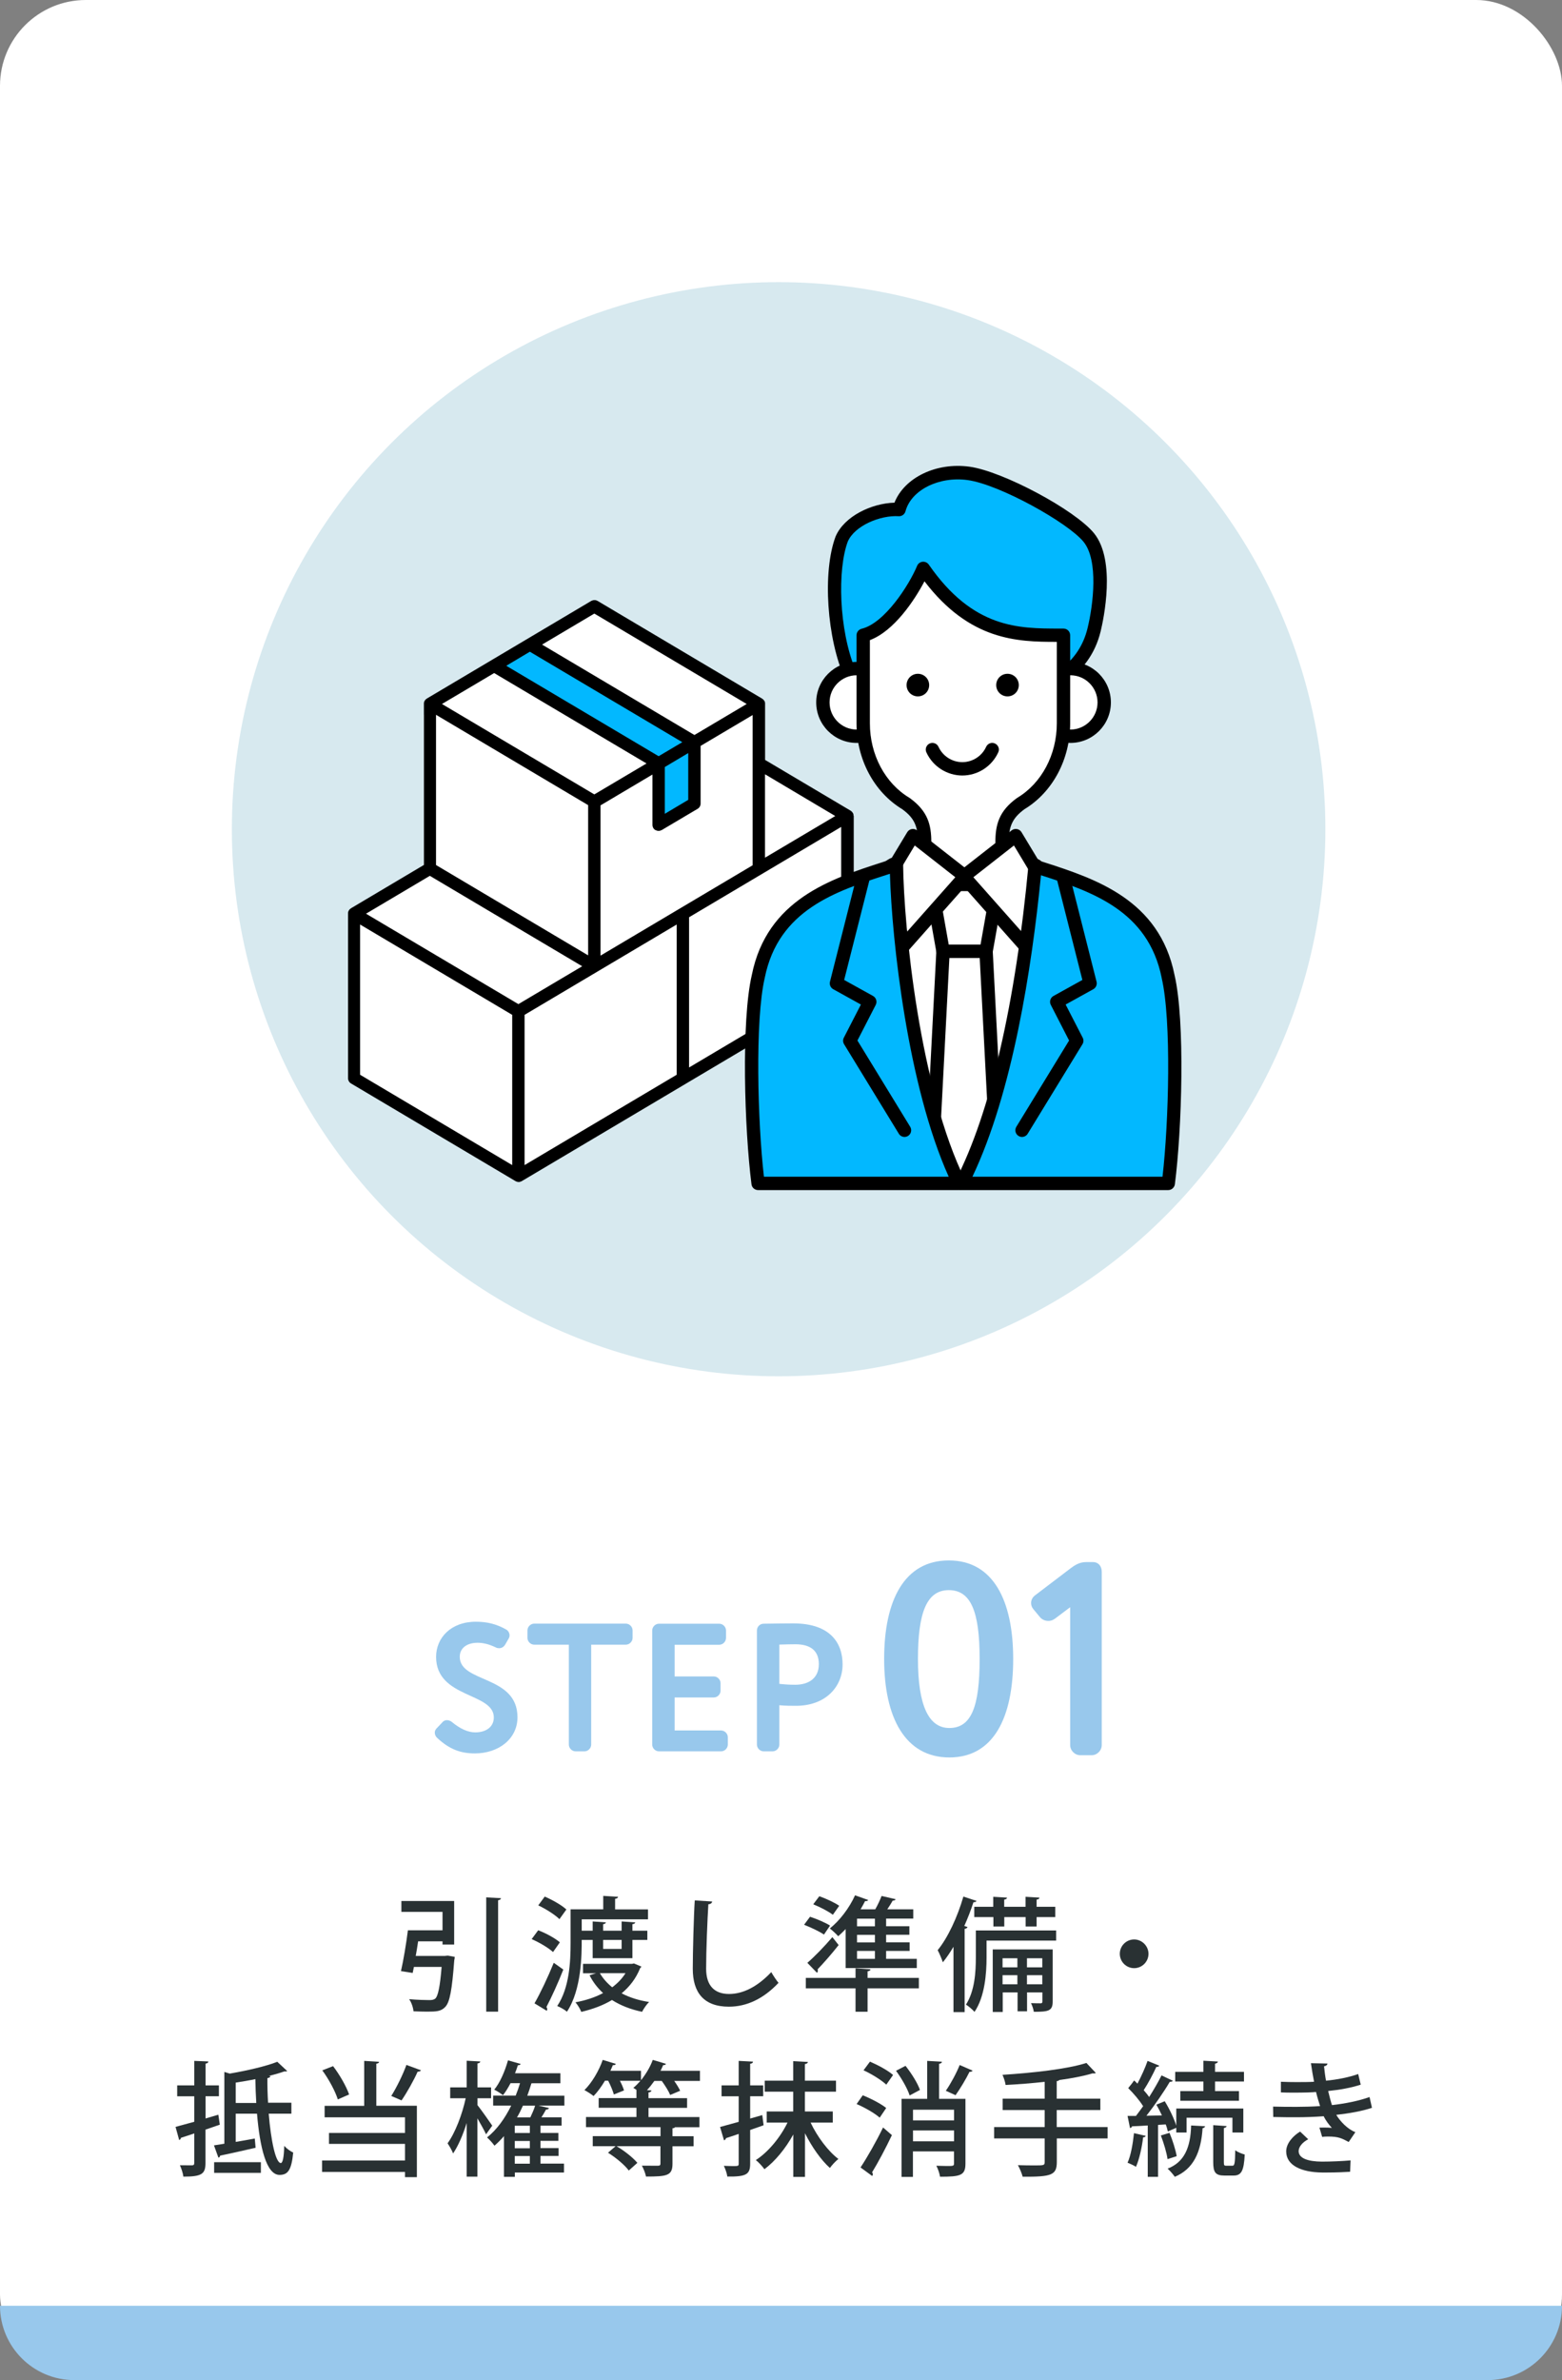
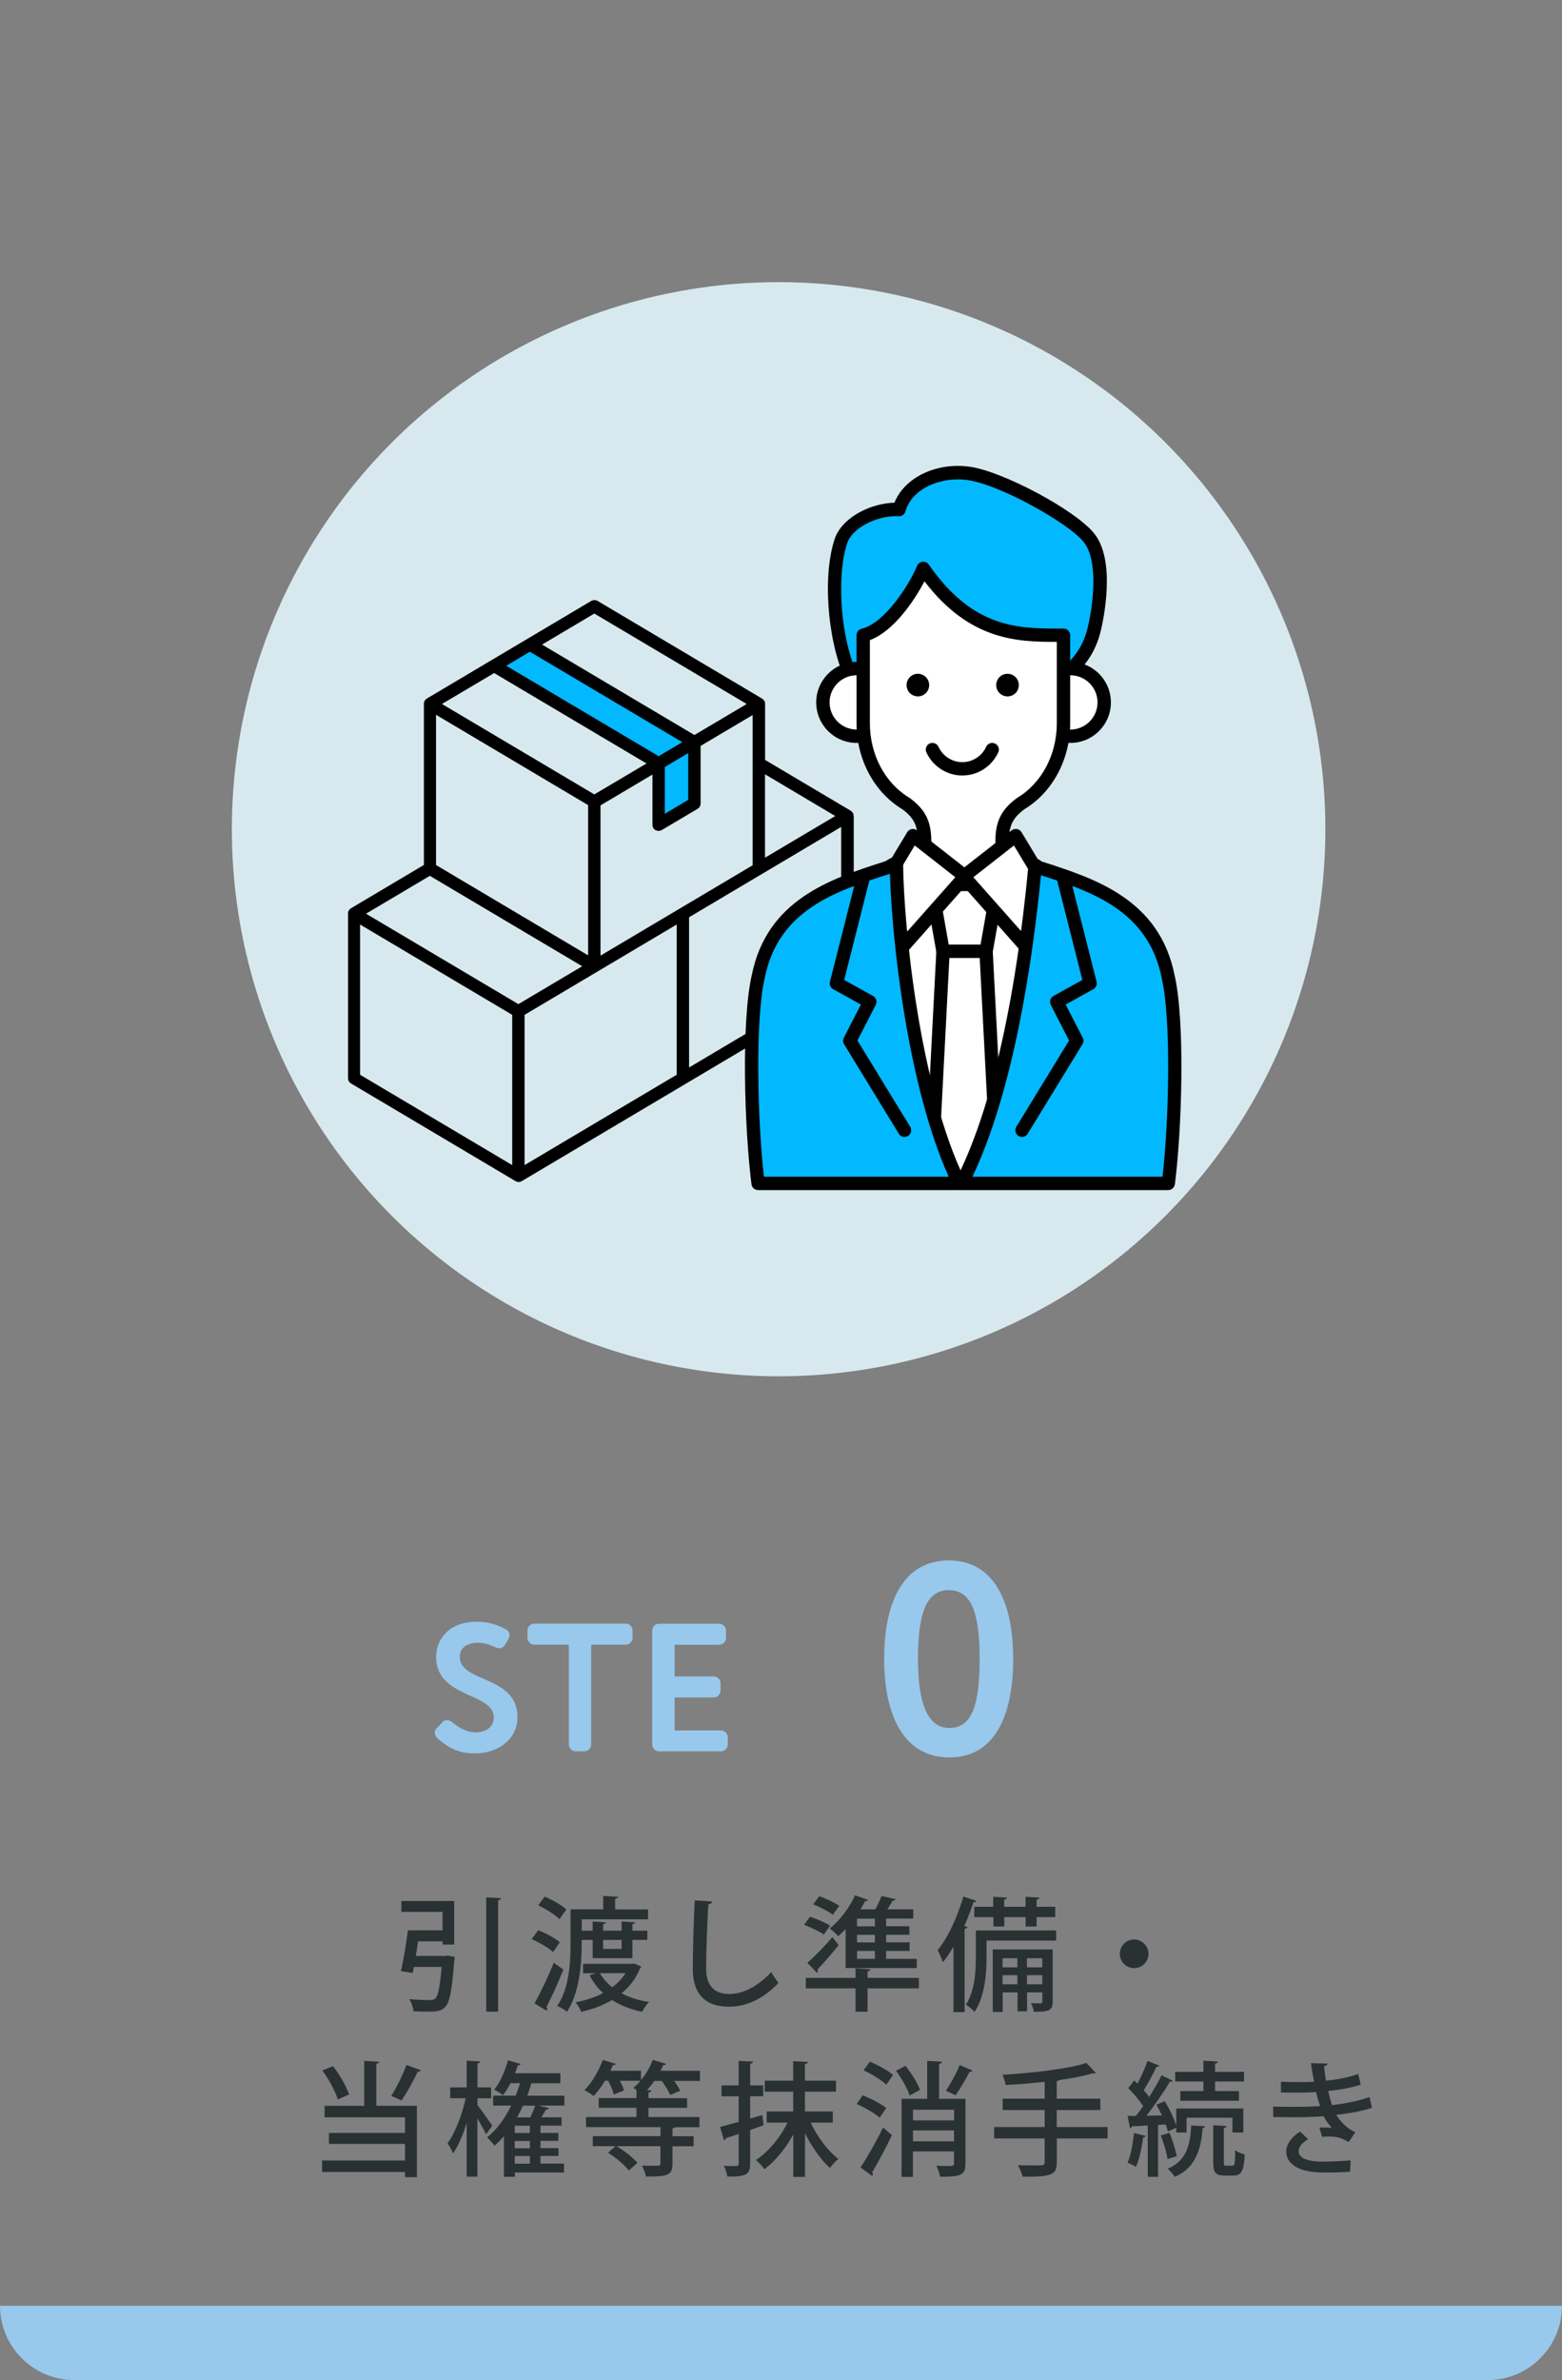
<svg xmlns="http://www.w3.org/2000/svg" id="_レイヤー_2" viewBox="0 0 189.44 288.49">
  <rect x="0" y="0" width="189.44" height="288.49" fill="#808080" stroke="none" />
  <defs>
    <style>.cls-1{fill:none;}.cls-2{fill:#98c8ec;}.cls-3{fill:#293133;}.cls-4{fill:#02b8ff;}.cls-5{fill:#fff;}.cls-6{fill:#d7e9ef;}.cls-7{clip-path:url(#clippath);}</style>
    <clipPath id="clippath">
      <circle class="cls-6" cx="94.43" cy="100.51" r="66.31" />
    </clipPath>
  </defs>
  <g id="_レイヤー_1-2">
-     <rect class="cls-5" width="189.44" height="288.49" rx="10.41" ry="10.41" />
    <path class="cls-2" d="M189.44,279.48h0c0,4.98-4.04,9.01-9.01,9.01H9.01c-4.98,0-9.01-4.04-9.01-9.01h0" />
    <path class="cls-3" d="M54,237.07l.31-.03.84.15c0,.12-.03.3-.06.44-.27,3.58-.54,5.05-1.08,5.62-.51.55-1.08.58-2.21.58-.5,0-1.07-.02-1.65-.04-.04-.44-.24-1.07-.53-1.47,1.01.09,2.05.11,2.45.11.33,0,.51-.03.71-.17.34-.3.58-1.4.78-3.85h-3.36c-.06.27-.11.51-.15.73l-1.42-.22c.3-1.31.64-3.34.84-4.95h4.2v-2.23h-4.99v-1.32h6.4v5.28h-1.41v-.39h-2.96c-.09.58-.18,1.2-.29,1.77h3.57ZM58.97,229.98l1.79.1c-.02.13-.11.21-.35.25v13.5h-1.44v-13.86Z" />
    <path class="cls-3" d="M65.28,233.97c.9.34,2.05.96,2.62,1.46l-.83,1.18c-.54-.51-1.67-1.17-2.59-1.57l.79-1.07ZM64.82,242.83c.69-1.19,1.63-3.17,2.34-4.92l1.16.82c-.63,1.61-1.44,3.38-2.05,4.54.07.09.1.18.1.27,0,.06-.03.13-.06.19l-1.49-.91ZM66.08,229.89c.9.39,2.06,1.04,2.61,1.56-.36.5-.6.83-.84,1.17-.53-.53-1.67-1.25-2.57-1.67l.79-1.07ZM70.55,235.14c0,1.71,0,6-1.79,8.7-.25-.23-.84-.56-1.18-.69,1.49-2.22,1.62-5.4,1.62-7.67v-4.05h3.96v-1.63l1.8.11c-.02.13-.12.21-.36.24v1.29h3.99v1.2h-8.04v1.38h1.33v-1.12l1.6.11c-.01.1-.1.19-.33.22v.79h2.24v-1.12c.09,0,.2.02,1.65.11-.01.1-.1.19-.34.22v.79h1.81v1.12h-1.81v2.21h-4.82v-2.21h-1.33ZM76.89,237.99l.9.38c-.04.09-.1.14-.15.18-.5,1.25-1.27,2.25-2.25,3.06.95.5,2.07.86,3.33,1.05-.3.29-.67.83-.85,1.19-1.4-.29-2.61-.77-3.65-1.43-1.09.66-2.37,1.12-3.72,1.44-.13-.34-.45-.87-.71-1.16,1.19-.22,2.34-.58,3.35-1.12-.66-.61-1.22-1.33-1.64-2.16l.79-.24h-1.58v-1.14h5.93l.24-.05ZM72.75,239.17c.38.64.88,1.21,1.5,1.71.64-.48,1.2-1.05,1.61-1.71h-3.11ZM75.39,235.14h-2.24v1.09h2.24v-1.09Z" />
    <path class="cls-3" d="M86.37,230.49c-.03.18-.17.3-.46.33-.12,1.89-.27,5.61-.27,7.81,0,2.08,1.04,3.06,2.78,3.06,1.65,0,3.4-.83,5.12-2.65.18.33.66,1.06.88,1.3-1.82,1.93-3.86,2.89-6.02,2.89-3.04,0-4.38-1.71-4.38-4.6,0-1.95.12-6.45.24-8.28l2.11.13Z" />
    <path class="cls-3" d="M98.24,232.33c.79.25,1.88.72,2.43,1.07l-.74,1.09c-.54-.38-1.6-.87-2.41-1.19l.72-.97ZM111.44,239.74v1.27h-6.22v2.83h-1.46v-2.83h-6.03v-1.27h6.03v-1.16l1.82.12c-.02.12-.11.21-.36.24v.8h6.22ZM97.92,237.91c.84-.72,2.03-1.94,3.03-3.11l.76.96c-.84,1.07-1.81,2.17-2.55,2.94.01.06.03.1.03.17,0,.1-.04.19-.11.25l-1.17-1.21ZM99.36,229.84c.83.29,1.88.78,2.42,1.16l-.77,1.09c-.51-.4-1.56-.94-2.38-1.27l.74-.98ZM102.56,238.56v-4.74c-.3.31-.6.61-.9.87-.24-.27-.72-.72-1.02-.94,1.17-.92,2.37-2.48,3.06-4.02l1.6.57c-.08.12-.22.15-.38.13-.17.33-.36.68-.55,1h1.78c.3-.52.59-1.15.77-1.62l1.7.39c-.03.12-.17.17-.36.18-.17.32-.41.69-.65,1.05h3.15v1.12h-3.29v.93h2.82v1.03h-2.82v.92h2.85v1.04h-2.85v.96h3.72v1.12h-8.64ZM106.11,233.49v-.93h-2.17v.93h2.17ZM106.11,235.44v-.92h-2.17v.92h2.17ZM106.11,237.43v-.96h-2.17v.96h2.17Z" />
    <path class="cls-3" d="M118.44,230.4c-.04.1-.16.17-.38.17-.31.96-.69,1.93-1.11,2.88l.39.12c-.03.11-.14.2-.35.23v10.09h-1.35v-7.92c-.41.69-.84,1.32-1.29,1.88-.12-.36-.43-1.12-.63-1.47,1.21-1.47,2.4-4,3.12-6.5l1.59.53ZM128.09,233.98v1.24h-8.44v2.06c0,1.93-.21,4.74-1.46,6.58-.21-.25-.75-.72-1.04-.88,1.08-1.67,1.2-4,1.2-5.71v-3.28h9.73ZM118.14,231.12h2.32v-1.21l1.67.1c-.01.12-.1.21-.34.24v.87h2.59v-1.21l1.68.1c-.01.14-.1.21-.34.24v.87h2.26v1.25h-2.26v1.14h-1.33v-1.14h-2.59v1.14h-1.32v-1.14h-2.32v-1.25ZM127.67,236.28v6.32c0,1.15-.51,1.25-2.29,1.25-.04-.32-.19-.75-.34-1.05.54.02,1.02.02,1.17.02.16,0,.21-.06.21-.21v-1.11h-1.86v2.29h-1.15v-2.29h-1.8v2.37h-1.21v-7.58h7.29ZM123.39,237.36h-1.8v1.1h1.8v-1.1ZM121.59,240.52h1.8v-1.11h-1.8v1.11ZM126.41,237.36h-1.86v1.1h1.86v-1.1ZM124.55,240.52h1.86v-1.11h-1.86v1.11Z" />
    <path class="cls-3" d="M139.29,236.82c0,.96-.78,1.74-1.74,1.74s-1.74-.78-1.74-1.74.78-1.74,1.74-1.74,1.74.81,1.74,1.74Z" />
-     <path class="cls-3" d="M26.48,256.32l.18,1.21c-.58.21-1.17.4-1.74.6v4.05c0,1.33-.45,1.65-2.68,1.65-.04-.38-.24-.99-.42-1.38.64.01,1.28.01,1.47.01s.27-.08.27-.29v-3.58c-.6.21-1.16.39-1.61.53-.02.15-.12.24-.22.27l-.44-1.59c.63-.17,1.41-.38,2.27-.62v-3.09h-2.07v-1.32h2.07v-2.97l1.71.07c-.01.14-.1.23-.34.26v2.64h1.62v1.32h-1.62v2.69l1.56-.46ZM35.34,256.2h-2.75c.27,3.27.84,5.98,1.47,5.98.22,0,.38-.67.41-2.08.29.33.75.66,1.09.81-.21,2.16-.66,2.71-1.66,2.71-1.59,0-2.39-3.35-2.73-7.42h-2.58v3.42c.75-.12,1.53-.27,2.31-.41l.1,1.12c-1.59.36-3.23.74-4.3.95-.01.13-.1.22-.21.25l-.54-1.49,1.26-.2v-8.7l.65.2c2.1-.36,4.41-.89,5.77-1.43l1.2,1.12c-.06.05-.09.05-.36.05-.54.19-1.17.38-1.88.54l.2.02c0,.13-.12.21-.36.25-.01.97.02,2,.08,2.98h2.83v1.31ZM25.97,263.37v-1.29h5.67v1.29h-5.67ZM28.59,254.9h2.49c-.06-.94-.09-1.92-.11-2.89-.79.17-1.6.3-2.38.42v2.47Z" />
    <path class="cls-3" d="M45.98,249.9c-.01.12-.1.21-.34.24v5.1h4.92v8.65h-1.44v-.63h-10.06v-1.39h10.06v-2.01h-9.22v-1.33h9.22v-1.89h-9.75v-1.39h4.8v-5.45l1.81.11ZM40.39,250.43c.82,1.07,1.62,2.48,1.95,3.44l-1.37.6c-.3-.97-1.09-2.45-1.88-3.52l1.29-.51ZM47.46,254.04c.63-1,1.41-2.58,1.83-3.75l1.77.65c-.06.1-.19.17-.41.17-.48,1.08-1.3,2.53-1.95,3.48l-1.25-.54Z" />
    <path class="cls-3" d="M57.9,255.15c.42.52,1.54,2.11,1.8,2.5l-.75,1.05c-.21-.46-.65-1.25-1.05-1.94v7.07h-1.3v-6.5c-.46,1.46-1.04,2.8-1.65,3.69-.13-.38-.46-.92-.67-1.23.92-1.25,1.78-3.51,2.2-5.46h-1.88v-1.32h2v-3.23l1.65.09c-.01.12-.1.2-.34.24v2.9h1.65v1.32h-1.65v.81ZM68.45,254.01v1.21h-3.13l1.26.3c-.04.12-.17.18-.36.18-.15.27-.34.62-.56.94h2.45v1.01h-2.56v.88h2.17v.96h-2.17v.88h2.19v.95h-2.19v.93h2.85v1.08h-5.96v.52h-1.32v-4.93c-.36.42-.75.81-1.15,1.16-.2-.29-.63-.77-.9-1,1.16-.92,2.15-2.27,2.93-3.86h-2.19v-1.21h2.73c.2-.5.38-1,.53-1.51h-1.15c-.29.55-.6,1.06-.92,1.46-.25-.21-.75-.53-1.06-.67.69-.83,1.3-2.24,1.67-3.56l1.54.44c-.05.1-.17.17-.34.15-.11.32-.21.65-.35.98h5.5v1.21h-3.34s-.11.01-.17.01c-.15.51-.32,1-.5,1.5h4.52ZM64.26,258.54v-.88h-1.83v.88h1.83ZM64.26,260.39v-.88h-1.83v.88h1.83ZM64.26,262.26v-.93h-1.83v.93h1.83ZM63.42,255.23c-.22.5-.46.98-.72,1.42h1.62c.22-.46.45-.99.58-1.42h-1.48Z" />
    <path class="cls-3" d="M84.89,251.03v1.2h-3.12c.3.42.57.86.72,1.19l-1.21.51c-.18-.45-.6-1.12-1.02-1.7h-.9c-.29.41-.58.78-.9,1.12l.55.03c-.01.12-.12.21-.36.25v.69h4.68v1.17h-4.68v1.12h6.18v1.23h-2.96c-.04.06-.13.12-.31.13v.96h2.56v1.22h-2.56v2.13c0,1.44-.69,1.54-3.21,1.54-.08-.41-.3-.95-.5-1.32.87.01,1.68.01,1.94.01.24-.01.31-.07.31-.27v-2.1h-5.32c.93.55,1.99,1.38,2.52,2.02l-1.04.93c-.48-.66-1.56-1.56-2.52-2.16l.92-.79h-2.77v-1.22h8.22v-1.09h-9.04v-1.23h6.12v-1.12h-4.58v-1.17h4.58v-1c-.13-.09-.27-.18-.38-.24.3-.24.58-.53.87-.86h-2.5c.23.42.41.86.5,1.17l-1.23.49c-.12-.43-.39-1.09-.69-1.67h-.39c-.42.71-.9,1.37-1.38,1.86-.27-.22-.78-.55-1.11-.72.88-.86,1.74-2.29,2.22-3.66l1.59.48c-.04.12-.18.18-.36.15-.09.23-.2.46-.3.69h3.71v1.14c.58-.71,1.11-1.59,1.43-2.46.72.21,1.17.34,1.6.48-.04.1-.16.17-.34.15-.09.23-.21.46-.32.69h4.8Z" />
    <path class="cls-3" d="M92.45,256.37l.16,1.23c-.54.2-1.09.39-1.63.57v4.08c0,1.3-.45,1.6-2.77,1.57-.04-.36-.24-.93-.42-1.3.39.01.76.03,1.07.03.66,0,.73,0,.73-.3v-3.6c-.58.2-1.11.38-1.54.51-.03.13-.12.24-.24.27l-.48-1.62,2.26-.62v-3.1h-2.08v-1.32h2.08v-2.97l1.74.09c-.02.14-.11.23-.35.26v2.62h1.58v1.32h-1.58v2.7l1.47-.42ZM101.01,257.28h-2.7c.81,1.71,2.11,3.45,3.37,4.41-.33.25-.79.75-1.03,1.09-1.08-.97-2.19-2.55-3.02-4.21v5.29h-1.42v-5.14c-.94,1.71-2.21,3.25-3.5,4.21-.24-.34-.71-.85-1.04-1.11,1.49-.96,2.96-2.73,3.84-4.54h-2.52v-1.35h3.21v-2.4h-3.45v-1.33h3.45v-2.37l1.78.1c-.01.14-.12.21-.36.26v2.01h3.77v1.33h-3.77v2.4h3.38v1.35Z" />
    <path class="cls-3" d="M104.63,253.97c.97.38,2.24,1.04,2.85,1.54l-.79,1.17c-.58-.52-1.81-1.23-2.8-1.65l.75-1.07ZM104.37,262.71c.78-1.17,1.89-3.11,2.73-4.84l1.07.93c-.75,1.58-1.68,3.33-2.4,4.5.06.09.09.17.09.24s-.03.15-.08.21l-1.41-1.03ZM107.49,252.68c-.58-.55-1.79-1.3-2.76-1.74l.78-1.05c.96.41,2.21,1.08,2.8,1.62l-.82,1.17ZM109.83,250.41c.71.9,1.47,2.1,1.74,2.91l-1.25.67c-.25-.81-.96-2.05-1.65-2.99l1.15-.6ZM117.09,254.39v7.86c0,1.44-.6,1.59-3.08,1.59-.06-.39-.25-.96-.45-1.33.46.01.93.03,1.29.03.75,0,.85,0,.85-.3v-1.47h-4.98v3.09h-1.38v-9.46h3.11v-4.6l1.79.1c-.02.14-.11.21-.35.26v4.24h3.2ZM115.71,255.72h-4.98v1.29h4.98v-1.29ZM110.73,259.55h4.98v-1.32h-4.98v1.32ZM117.96,250.98c-.06.1-.19.15-.38.15-.42.87-1.14,2.05-1.69,2.83-.01,0-1.17-.54-1.18-.54.58-.83,1.29-2.14,1.68-3.12l1.57.68Z" />
    <path class="cls-3" d="M134.33,257.82v1.38h-6.16v2.85c0,1.59-.63,1.81-4.14,1.79-.1-.39-.36-1.02-.58-1.4.71.02,1.41.03,1.95.03,1.23,0,1.3,0,1.3-.44v-2.83h-6.13v-1.38h6.13v-2.06h-5.1v-1.38h5.1v-2.04c-1.57.17-3.21.3-4.74.38-.04-.34-.23-.92-.38-1.23,3.63-.23,7.84-.69,10.18-1.44l1.14,1.21c-.06.05-.14.06-.24.06-.04,0-.09,0-.15-.01-1.09.33-2.5.6-4.04.81-.06.08-.15.12-.31.13v2.13h5.29v1.38h-5.29v2.06h6.16Z" />
    <path class="cls-3" d="M138.95,258.89c-.03.11-.13.17-.31.17-.15,1.25-.47,2.68-.87,3.58-.25-.17-.72-.38-1.02-.5.39-.84.64-2.26.78-3.58l1.43.33ZM141.63,258.33c-.06-.24-.13-.53-.25-.83l-.93.06v6.29h-1.25v-6.22c-.72.04-1.38.09-1.91.1-.01.12-.13.2-.24.21l-.3-1.47h1.02c.29-.38.57-.76.87-1.18-.43-.69-1.15-1.54-1.81-2.19.33-.39.53-.66.72-.93.13.12.27.25.4.39.46-.87.95-1.95,1.23-2.76l1.42.58c-.06.11-.18.15-.36.15-.38.84-.99,2-1.53,2.82.25.29.48.56.66.83.58-.92,1.11-1.83,1.5-2.62l1.38.65c-.06.09-.2.13-.38.13-.71,1.21-1.83,2.83-2.83,4.11l1.88-.04c-.21-.45-.44-.9-.68-1.3l1.02-.42c.57.92,1.14,2.12,1.4,2.96v-2.08h8.13v2.91h-1.32v-1.79h-5.56v1.79h-1.25v-.57l-1.04.45ZM141.84,258.53c.38.9.74,2.07.87,2.82l-1.11.36c-.1-.77-.46-1.95-.81-2.87l1.05-.32ZM146.15,257.72c-.01.12-.12.2-.3.24-.19,2.94-1.12,4.95-3.37,5.89-.18-.27-.6-.76-.87-.99,2.01-.78,2.78-2.53,2.85-5.23l1.69.09ZM145.95,253.46v-1.16h-3.42v-1.17h3.42v-1.35l1.76.1c-.02.12-.11.21-.35.26v.99h3.51v1.17h-3.51v1.16h2.9v1.17h-7.11v-1.17h2.8ZM148.43,262.04c0,.41.03.47.3.47h.74c.25,0,.32-.24.34-1.88.27.22.81.43,1.15.52-.1,2.03-.43,2.55-1.36,2.55h-1.08c-1.12,0-1.38-.39-1.38-1.65v-4.46l1.62.11c-.01.12-.1.19-.33.24v4.09Z" />
    <path class="cls-3" d="M166.41,255.48c-1.2.41-2.8.69-4.35.86.46.75,1.32,1.71,2.32,2.1l-.81,1.19c-.85-.45-1.24-.66-2.5-.66-.24,0-.5.01-.72.04l-.33-1.12c.17-.01.35-.01.54-.01.34,0,.72.01.97.04-.33-.35-.74-.87-.99-1.41-1.08.08-2.28.12-3.21.12-.81,0-1.96,0-2.91-.03l-.02-1.26c.86.03,2.03.03,2.88.03s1.92-.03,2.82-.09c-.13-.42-.36-1.14-.49-1.71-.48.05-1.32.08-2.87.08-.49,0-.97-.01-1.39-.03v-1.29c.63.03,1.29.04,1.86.04.72,0,1.59,0,2.16-.04-.13-.66-.27-1.47-.38-2.25l2,.04c0,.17-.15.29-.41.34.06.55.13,1.18.24,1.74,1.32-.12,2.85-.42,3.9-.81l.31,1.29c-1.14.38-2.56.63-3.95.77.15.64.32,1.29.46,1.71,1.59-.18,3.27-.51,4.56-.98l.29,1.3ZM160.34,263.33c-2.49-.03-4.35-.85-4.35-2.56,0-.97.83-1.89,1.69-2.4l.98.93c-.74.39-1.14.93-1.16,1.41-.02.9,1.14,1.29,2.82,1.3,1.09,0,2.49-.06,3.48-.15l-.06,1.38c-.68.04-1.58.09-2.82.09h-.58Z" />
    <path class="cls-2" d="M53.66,208.74c.18-.18.35-.24.55-.24.22,0,.44.09.62.24.99.82,1.94,1.24,2.81,1.24,1.28,0,2.25-.64,2.25-1.81,0-3.05-7-2.3-7-7.34,0-2.32,1.81-4.26,4.82-4.26,1.41,0,2.52.29,3.69.95.24.13.4.42.4.71,0,.13-.04.27-.11.38l-.42.73c-.18.29-.44.44-.73.44-.13,0-.27-.02-.4-.09-.82-.4-1.55-.57-2.21-.57-1.35,0-2.17.68-2.17,1.7,0,3.2,7,2.19,7,7.33,0,2.61-2.28,4.38-5.17,4.38-1.68,0-3.05-.46-4.57-1.88-.18-.16-.29-.4-.29-.64,0-.18.07-.35.2-.49l.73-.77Z" />
    <path class="cls-2" d="M69.81,212.28c-.44,0-.82-.38-.82-.82v-12.11h-4.2c-.44,0-.82-.38-.82-.82v-.91c0-.44.38-.82.82-.82h11.11c.44,0,.82.38.82.82v.91c0,.44-.38.82-.82.82h-4.2v12.11c0,.44-.38.82-.82.82h-1.08Z" />
    <path class="cls-2" d="M88.27,211.46c0,.44-.38.82-.82.82h-7.53c-.44,0-.82-.38-.82-.82v-13.83c0-.44.38-.82.82-.82h7.31c.44,0,.82.38.82.82v.91c0,.44-.38.82-.82.82h-5.41v3.84h4.75c.44,0,.82.38.82.82v.91c0,.44-.38.82-.82.82h-4.75v4h5.63c.44,0,.82.38.82.82v.91Z" />
-     <path class="cls-2" d="M102.19,201.74c0,2.63-1.97,5.02-5.66,5.02-.46,0-1.35,0-2.01-.07v4.77c0,.44-.38.82-.82.82h-1.08c-.44,0-.82-.38-.82-.82v-13.83c0-.44.35-.82.82-.82,1.1-.02,2.74-.04,3.58-.04,4.55,0,5.99,2.43,5.99,4.97ZM94.52,204.1c.64.07,1.3.11,1.92.11,1.61,0,2.87-.77,2.87-2.5,0-1.61-.99-2.41-2.85-2.41-.55,0-1.21.02-1.94.04v4.75Z" />
    <path class="cls-2" d="M115.08,189.14c5.34,0,7.8,4.8,7.8,11.94s-2.4,11.94-7.74,11.94-7.91-4.8-7.91-11.94,2.47-11.94,7.84-11.94ZM115.14,209.45c2.67,0,3.67-2.6,3.67-8.37s-1.07-8.34-3.74-8.34-3.74,2.7-3.74,8.34,1.3,8.37,3.8,8.37Z" />
-     <path class="cls-2" d="M127.88,196.24c-.23.17-.5.23-.73.23-.37,0-.73-.13-1-.43l-.83-1c-.17-.2-.27-.47-.27-.73,0-.37.17-.7.47-.93l4.3-3.27c.53-.4,1.1-.77,1.9-.77h.83c.67,0,1.07.5,1.07,1.17v21.01c0,.67-.57,1.23-1.23,1.23h-1.37c-.67,0-1.23-.57-1.23-1.23v-16.71l-1.9,1.43Z" />
    <circle class="cls-6" cx="94.43" cy="100.51" r="66.31" />
    <g class="cls-7">
-       <polygon class="cls-5" points="92.78 85.33 92.78 92.11 102.02 98.57 102.02 118.44 63.24 143.18 43.67 130.27 43.67 110.4 51.38 104.86 51.38 86.65 72.08 74.37 92.78 85.33" />
      <polygon class="cls-4" points="64.27 78.13 84.22 89.96 84.22 97.38 79.88 99.96 79.88 92.54 59.93 80.7 64.27 78.13" />
      <path d="M103.52,98.89c0-.06,0-.12-.02-.18,0,0,0-.02,0-.02-.01-.05-.03-.09-.06-.14,0-.02-.02-.03-.03-.04-.02-.04-.05-.07-.08-.11-.01-.01-.02-.02-.03-.03-.04-.04-.09-.08-.14-.11l-10.37-6.15v-6.78s0-.01,0-.02c0-.06,0-.12-.02-.18,0,0,0-.02,0-.02-.01-.05-.03-.1-.06-.14,0-.02-.02-.03-.03-.04-.02-.04-.05-.07-.08-.11,0-.01-.02-.02-.03-.03-.04-.04-.09-.08-.14-.11l-19.95-11.84s-.02,0-.03-.01c-.03-.01-.05-.03-.08-.04-.02,0-.04-.02-.06-.02-.02,0-.05-.01-.07-.02-.02,0-.05,0-.07-.01-.02,0-.05,0-.07,0s-.05,0-.07,0c-.02,0-.05,0-.07.01-.02,0-.05.01-.07.02-.02,0-.04.01-.06.02-.03.01-.05.02-.08.03,0,0-.02,0-.03.01l-19.95,11.84c-.05.03-.09.07-.14.11-.01.01-.02.02-.03.03-.03.03-.06.07-.08.11,0,.01-.02.03-.03.04-.02.04-.04.09-.06.14,0,0,0,.02,0,.02-.02.06-.02.12-.02.18,0,0,0,.01,0,.02v19.52l-8.84,5.25c-.05.03-.1.07-.14.11-.01.01-.02.02-.03.03-.03.03-.06.07-.08.11,0,.01-.02.03-.03.04-.02.04-.04.09-.06.14,0,0,0,.02,0,.02-.02.06-.02.12-.02.18,0,0,0,.01,0,.02v19.95c0,.26.14.51.37.64l19.95,11.84s0,0,0,0c0,0,0,0,0,0,.04.02.08.04.12.05.02,0,.04.02.06.02.06.02.13.03.19.03s.13,0,.19-.03c.02,0,.04-.02.06-.02.04-.01.08-.03.12-.05,0,0,0,0,0,0,0,0,0,0,0,0l19.95-11.84,19.95-11.84c.23-.13.37-.38.37-.64v-19.95s0-.01,0-.02ZM101.3,98.91l-8.52,5.05v-10.11l8.52,5.06ZM62.87,121.71l-18.48-10.96,7.74-4.59,18.48,10.96-7.74,4.59ZM59.93,81.58l18.48,10.96-6.33,3.75-18.48-10.96,6.33-3.75ZM64.27,79l18.48,10.96-2.87,1.7-18.48-10.96,2.4-1.43.47-.28ZM72.08,74.37l18.48,10.96-6.34,3.76-18.48-10.96,6.34-3.76ZM71.33,115.8l-18.45-10.95v-18.21l18.45,10.95v18.21ZM83.47,91.28v5.67l-2.84,1.69v-5.67l2.84-1.69ZM79.51,100.61c.12.07.24.1.37.1s.26-.04.38-.1l4.34-2.57c.23-.13.37-.38.37-.64v-6.99l6.31-3.74v18.21l-18.45,10.95v-18.21l6.3-3.74v6.1c0,.27.14.52.38.65ZM43.67,112.06l18.45,10.95v18.21l-18.45-10.95v-18.21ZM63.62,123.01l18.45-10.95v18.21l-18.45,10.95v-18.21ZM102.02,118.44l-18.45,10.95v-18.21l18.45-10.95v18.21Z" />
      <path class="cls-4" d="M103.22,82c-2.27-5.02-2.59-12.79-1.13-16.68.97-2.27,4.37-3.72,6.96-3.56.81-3.08,4.68-4.89,8.42-4.37,3.91.54,12.49,5.22,14.57,7.77,2.17,2.67,1.27,8.61.65,11.17-1.3,5.34-5.99,6.64-5.99,6.64l-23.48-.97Z" />
      <path d="M126.7,83.78s-.02,0-.03,0l-23.48-.97c-.31-.01-.58-.2-.7-.48-2.22-4.92-2.76-13.01-1.15-17.3,1.06-2.48,4.4-4.03,7.14-4.1,1.2-3.03,5.05-4.92,9.11-4.36,4.04.56,12.78,5.23,15.09,8.06,2.7,3.32,1.15,10.47.81,11.88-1.39,5.74-6.35,7.17-6.56,7.23-.07.02-.14.03-.22.03ZM103.76,81.22l22.83.94c.69-.23,4.24-1.6,5.31-6.02.69-2.83,1.35-8.21-.49-10.47-1.89-2.32-10.19-6.95-14.06-7.48-3.48-.48-6.85,1.21-7.53,3.78-.1.37-.45.63-.83.6-2.23-.14-5.34,1.15-6.17,3.07-1.26,3.37-1.11,10.63.93,15.57Z" />
      <circle class="cls-5" cx="129.82" cy="85.14" r="4.1" />
      <path d="M129.82,90.05c-2.71,0-4.91-2.2-4.91-4.91s2.2-4.91,4.91-4.91,4.91,2.2,4.91,4.91-2.2,4.91-4.91,4.91ZM129.82,81.85c-1.82,0-3.29,1.48-3.29,3.29s1.48,3.29,3.29,3.29,3.29-1.48,3.29-3.29-1.48-3.29-3.29-3.29Z" />
      <circle class="cls-5" cx="103.9" cy="85.14" r="4.1" />
      <path d="M103.9,90.05c-2.71,0-4.91-2.2-4.91-4.91s2.2-4.91,4.91-4.91,4.91,2.2,4.91,4.91-2.2,4.91-4.91,4.91ZM103.9,81.85c-1.82,0-3.29,1.48-3.29,3.29s1.48,3.29,3.29,3.29,3.29-1.48,3.29-3.29-1.48-3.29-3.29-3.29Z" />
      <path class="cls-5" d="M128.97,76.99v10.69c0,4.05-1.94,7.77-5.18,9.72-1.78,1.3-2.27,2.59-2.27,4.7,0,1.46,1.46,3.4,3.72,4.21,5.67,1.94,12.63,4.21,14.25,12.79,1.08,4.95.83,16.91.1,23.62h-45.55c-.73-6.71-.98-18.67.1-23.62,1.62-8.58,8.58-10.85,14.25-12.79,2.27-.81,3.72-2.75,3.72-4.21,0-2.11-.49-3.4-2.27-4.7-3.24-1.94-5.18-5.67-5.18-9.72v-10.69c3.4-.82,6.48-6.16,7.29-8.1,5.83,8.42,11.98,8.1,17,8.1Z" />
      <path d="M139.6,143.53h-45.55c-.41,0-.76-.31-.8-.72-.71-6.51-1.01-18.74.12-23.88,1.68-8.9,8.8-11.34,14.53-13.3l.25-.09c1.9-.68,3.18-2.33,3.18-3.44,0-1.98-.46-2.96-1.91-4.02-3.42-2.07-5.54-6.05-5.54-10.39v-10.69c0-.37.26-.7.62-.79,2.79-.67,5.76-5.3,6.73-7.63.11-.27.37-.46.66-.49.29-.03.58.1.75.34,5.38,7.76,10.91,7.75,15.78,7.76h.56c.45,0,.81.36.81.81v10.69c0,4.34-2.12,8.32-5.54,10.39-1.44,1.06-1.91,2.04-1.91,4.02,0,1.12,1.28,2.77,3.19,3.45l.24.08c5.73,1.96,12.85,4.4,14.54,13.32,1.12,5.12.82,17.35.11,23.86-.04.41-.39.72-.8.72ZM94.78,141.91h44.09c.64-6.54.89-17.84-.16-22.64-1.51-8.02-7.87-10.19-13.47-12.11l-.25-.09c-2.44-.87-4.27-3.01-4.27-4.98,0-2.14.44-3.78,2.6-5.35.02-.01.04-.03.06-.04,2.95-1.77,4.79-5.23,4.79-9.02v-9.88h-.07c-4.73,0-10.49-.16-15.98-7.34-1.21,2.3-3.68,6.02-6.62,7.13v10.09c0,3.79,1.84,7.25,4.79,9.02.02.01.04.03.06.04,2.17,1.58,2.6,3.22,2.6,5.35,0,1.97-1.83,4.11-4.26,4.97l-.26.09c-5.61,1.92-11.96,4.1-13.47,12.09-1.05,4.82-.81,16.12-.17,22.66Z" />
      <path d="M120.82,83.04c0,.76.61,1.37,1.37,1.37s1.37-.61,1.37-1.37-.61-1.37-1.37-1.37-1.37.61-1.37,1.37Z" />
      <path d="M109.95,83.04c0,.76.61,1.37,1.37,1.37s1.37-.61,1.37-1.37-.61-1.37-1.37-1.37-1.37.61-1.37,1.37Z" />
      <path d="M116.72,94c-1.87,0-3.59-1.1-4.37-2.81-.19-.41,0-.89.4-1.07.41-.19.89,0,1.07.4.52,1.13,1.65,1.86,2.89,1.86s2.38-.73,2.89-1.86c.19-.41.67-.59,1.07-.4.41.19.59.67.4,1.07-.78,1.71-2.49,2.81-4.37,2.81Z" />
      <polygon class="cls-5" points="119.59 115.3 114.38 115.3 112.94 107.21 121.03 107.21 119.59 115.3" />
      <path d="M119.59,116.11h-5.22c-.39,0-.73-.28-.8-.67l-1.44-8.1c-.04-.24.02-.48.18-.66.15-.18.38-.29.62-.29h8.1c.24,0,.47.11.62.29.15.18.22.43.18.66l-1.44,8.1c-.07.39-.4.67-.8.67ZM115.06,114.49h3.86l1.15-6.48h-6.16l1.15,6.48Z" />
      <polygon class="cls-5" points="119.59 115.3 114.38 115.3 112.94 143.08 121.03 143.08 119.59 115.3" />
      <path d="M121.03,143.89h-8.1c-.22,0-.43-.09-.59-.25-.15-.16-.23-.38-.22-.6l1.44-27.77c.02-.43.38-.77.81-.77h5.22c.43,0,.79.34.81.77l1.44,27.77c.01.22-.07.44-.22.6-.15.16-.37.25-.59.25ZM113.79,142.27h6.39l-1.36-26.15h-3.68l-1.36,26.15Z" />
      <polygon class="cls-5" points="123.19 101.28 126.27 106.38 124.33 114.64 116.88 106.22 123.19 101.28" />
      <path d="M124.33,115.45c-.23,0-.45-.1-.61-.27l-7.46-8.42c-.15-.17-.22-.39-.2-.61s.13-.43.31-.56l6.32-4.94c.18-.14.42-.2.65-.16.23.04.43.18.55.38l3.08,5.1c.11.18.14.4.1.6l-1.94,8.26c-.07.29-.3.53-.59.6-.07.02-.13.02-.2.02ZM118.05,106.33l5.85,6.6,1.5-6.41-2.43-4.04-4.92,3.85Z" />
      <polygon class="cls-5" points="110.72 101.28 107.65 106.38 109.58 114.64 117.04 106.22 110.72 101.28" />
      <path d="M109.58,115.45c-.07,0-.13,0-.2-.02-.29-.07-.52-.31-.59-.6l-1.94-8.26c-.05-.21-.01-.42.1-.6l3.08-5.1c.12-.2.32-.34.55-.38.23-.04.46.02.65.16l6.32,4.94c.18.14.29.34.31.56s-.05.44-.2.61l-7.46,8.42c-.16.18-.38.27-.61.27ZM108.51,106.52l1.5,6.41,5.85-6.6-4.92-3.85-2.43,4.04Z" />
      <path class="cls-1" d="M116.5,143.72s.03-.07.05-.11c-.03,0-.07,0-.1,0,.02.04.03.07.05.11Z" />
      <path class="cls-4" d="M141.68,118.36c-1.78-8.85-9.41-11.19-15.62-13.19-.25-.09-.27-.19-.51-.3-.78,8.27-2.94,26.93-8.93,38.57h25.08c.87-6.74,1.21-19.78-.02-25.08Z" />
      <path d="M141.7,144.25h-25.08c-.28,0-.54-.15-.69-.39s-.16-.54-.03-.79c4.2-8.17,7.26-21.4,8.84-38.28.02-.26.17-.49.4-.62.23-.13.5-.15.74-.04.2.09.33.19.4.25l.03.03.25.08c6.26,2.02,14.05,4.53,15.89,13.7,1.3,5.6.89,18.75.04,25.35-.05.4-.4.71-.8.71ZM117.93,142.63h23.06c.76-6.56,1.1-18.94-.1-24.08,0,0,0-.02,0-.02-1.64-8.18-8.52-10.47-14.64-12.44-1.12,11.35-3.46,26.33-8.32,36.55Z" />
      <path class="cls-4" d="M108.72,104.76h-.39c-.31.15-.41.29-.74.4-6.21,2-13.85,4.34-15.62,13.19-1.23,5.29-.89,18.34-.02,25.08h24.4c-5.7-11.57-7.55-31.54-7.62-38.67Z" />
      <path d="M116.34,144.25h-24.4c-.41,0-.75-.3-.8-.71-.85-6.61-1.26-19.78.04-25.36,1.84-9.16,9.63-11.67,15.89-13.69l.27-.09c.09-.03.14-.06.24-.13.1-.06.22-.14.39-.23.11-.05.23-.08.36-.08h.39c.44,0,.81.36.81.8.08,7.67,2.02,27.12,7.54,38.32.12.25.11.55-.04.79-.15.24-.41.38-.69.38ZM92.66,142.63h22.4c-4.97-11.04-6.89-28.58-7.13-36.72-.03.01-.06.02-.09.03l-.28.09c-6.16,1.99-13.15,4.24-14.81,12.49-1.2,5.17-.86,17.55-.1,24.11Z" />
      <path d="M109.7,137.81c-.27,0-.54-.14-.69-.39l-6.64-10.85c-.15-.24-.16-.54-.03-.79l2.07-4.02-3.36-1.86c-.32-.18-.48-.55-.39-.91l3.24-12.79c.11-.43.55-.7.98-.59.43.11.7.55.59.98l-3.09,12.19,3.5,1.94c.38.21.53.69.33,1.08l-2.22,4.32,6.4,10.46c.23.38.11.88-.27,1.11-.13.08-.28.12-.42.12Z" />
      <path d="M123.95,137.81c-.14,0-.29-.04-.42-.12-.38-.23-.5-.73-.27-1.11l6.4-10.46-2.22-4.32c-.2-.39-.05-.87.33-1.08l3.5-1.94-3.09-12.19c-.11-.43.15-.87.59-.98.43-.11.87.15.98.59l3.24,12.79c.09.36-.07.73-.39.91l-3.36,1.86,2.07,4.02c.13.25.12.55-.03.79l-6.64,10.85c-.15.25-.42.39-.69.39Z" />
    </g>
  </g>
</svg>